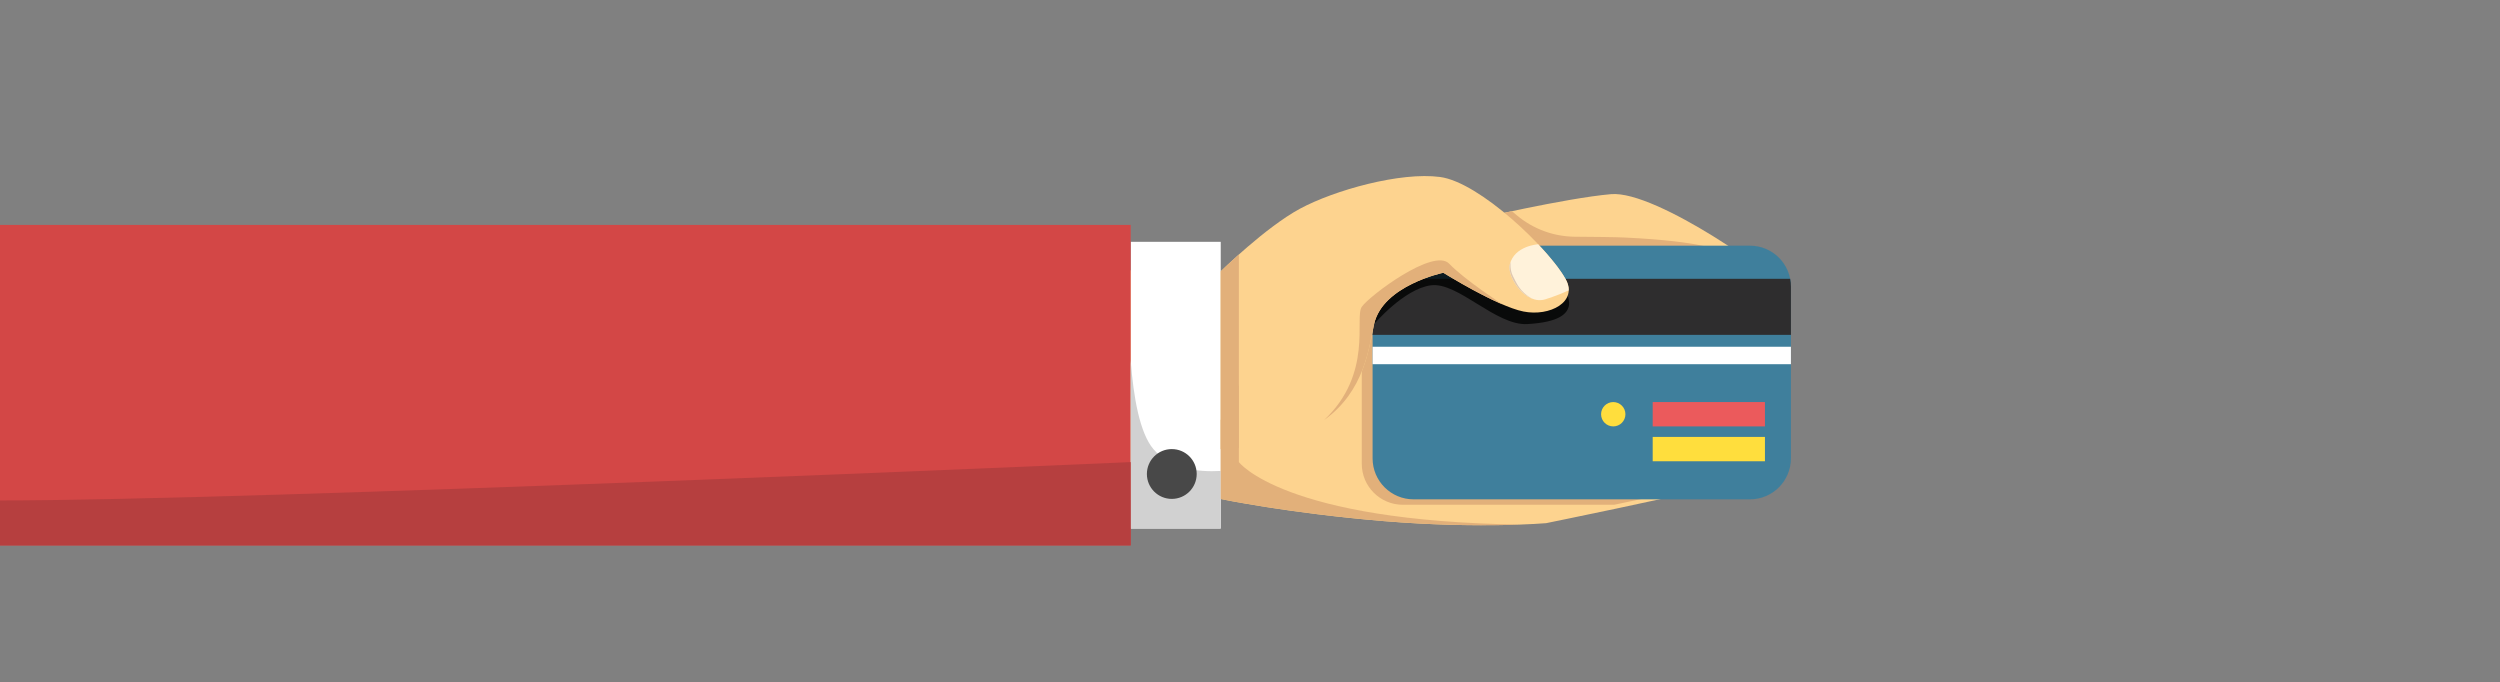
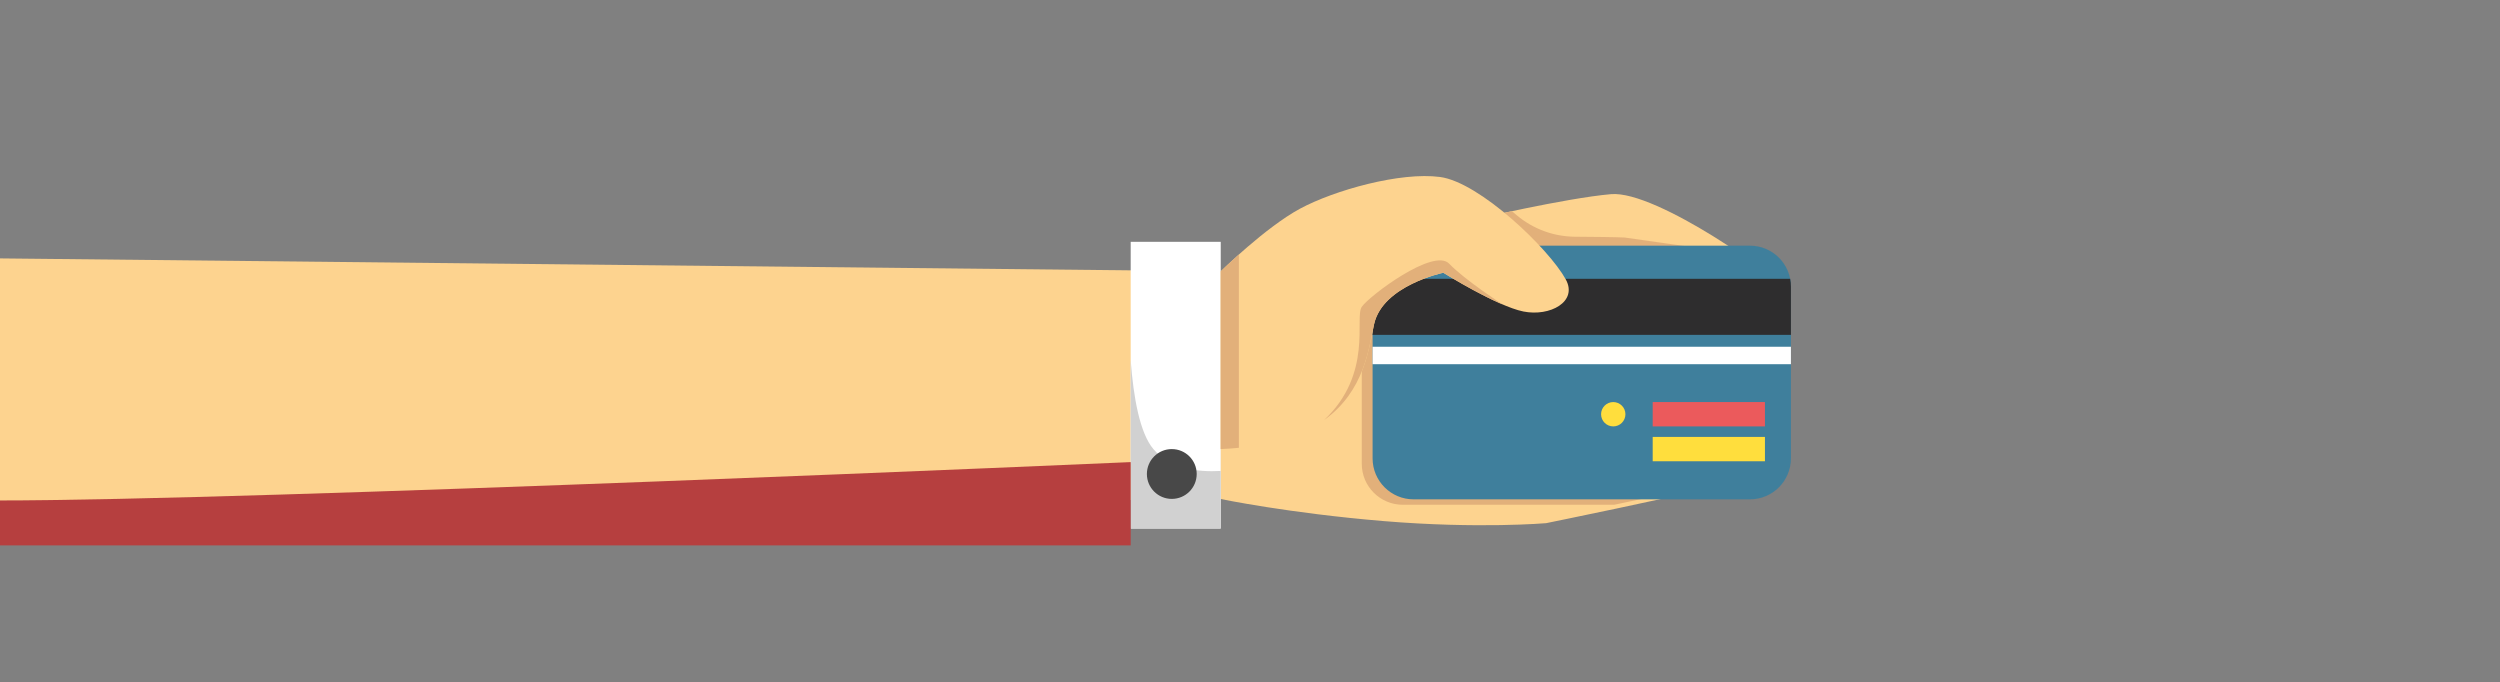
<svg xmlns="http://www.w3.org/2000/svg" version="1.1" id="Capa_1" x="0px" y="0px" width="1008px" height="275px" viewBox="0 0 1008 275" style="enable-background:new 0 0 1008 275;" xml:space="preserve">
  <rect x="0" y="0" width="1008" height="275" fill="#808080" stroke="none" />
  <g id="XMLID_11_">
    <polygon id="XMLID_3_" style="fill:#FDD38F;" points="492.198,201.202 -1.581,206.427 -1.581,104.171 492.198,109.395  " />
    <path id="XMLID_30_" style="fill:#FDD38F;" d="M719.095,116.63c-0.703-3.932-51.128-39.944-69.502-38.346   c-18.374,1.598-55.921,10.385-55.921,10.385l-71.899,23.167l-29.576,57.519v31.847c0,0,27.314,5.701,65.593,8.896   c38.278,3.195,65.593,0.848,65.593,0.848s54.97-11.233,62.959-13.63c7.989-2.397,8.788-47.932,8.788-47.932   S721.492,130.026,719.095,116.63z" />
-     <path id="XMLID_33_" style="fill:#E2B07A;" d="M655.098,95.771c-3.984-0.189-12.557-0.28-20.026-0.324   c-8.541-0.05-16.804-3.066-23.364-8.534c-0.744-0.62-1.459-1.214-2.12-1.762c-9.166,1.94-15.917,3.519-15.917,3.519l-9.366,3.018   c27.321,22.183,74.596,59.094,75.882,58.507c1.818-0.829,33.08-48.971,33.08-48.971S687.814,97.325,655.098,95.771z" />
+     <path id="XMLID_33_" style="fill:#E2B07A;" d="M655.098,95.771c-3.984-0.189-12.557-0.28-20.026-0.324   c-8.541-0.05-16.804-3.066-23.364-8.534c-0.744-0.62-1.459-1.214-2.12-1.762c-9.166,1.94-15.917,3.519-15.917,3.519l-9.366,3.018   c27.321,22.183,74.596,59.094,75.882,58.507c1.818-0.829,33.08-48.971,33.08-48.971z" />
    <rect id="XMLID_9_" x="455.893" y="97.5" style="fill:#FFFFFF;" width="36.304" height="115.597" />
-     <rect id="XMLID_19_" x="-1.581" y="90.682" style="fill:#D34746;" width="457.474" height="129.234" />
    <path id="XMLID_38_" style="fill:#D1D1D1;" d="M465.049,181.073c-5.463-6.436-8.035-20.783-9.155-35.801v67.826h36.304v-23.211   C482.653,190.437,471.723,188.936,465.049,181.073z" />
    <path id="XMLID_27_" style="fill:#E2B07A;" d="M717.739,124.7v-6.938c0-1.136-0.152-2.23-0.373-3.3   c-2.942-2.863-9.404-7.844-17.366-13.226H565.592c-9.127,0-16.526,7.399-16.526,16.526v69.229c0,9.127,7.399,16.526,16.526,16.526   h85.283c15.581-3.272,33.365-7.096,37.648-8.381c0.072-0.021,0.138-0.071,0.209-0.1c5.761-9.651,6.398-45.652,6.398-45.652   s0.832-0.613,2.17-1.679c0.008-0.326,0.011-0.502,0.011-0.502s5.173-3.805,10.727-9.2   C711.939,133.959,715.72,129.273,717.739,124.7z" />
    <circle id="XMLID_20_" style="fill:#484848;" cx="472.467" cy="191.114" r="10.042" />
    <g id="XMLID_26_">
      <path id="XMLID_8_" style="fill:#3F7F9C;" d="M705.576,201.335H569.954c-9.127,0-16.526-7.399-16.526-16.526V115.58    c0-9.127,7.399-16.526,16.526-16.526h135.622c9.127,0,16.526,7.399,16.526,16.526v69.229    C722.101,193.937,714.703,201.335,705.576,201.335z" />
      <path id="XMLID_24_" style="fill:#2E2D2E;" d="M553.428,115.58v19.45h168.673v-19.45c0-1.089-0.112-2.151-0.313-3.18H553.741    C553.54,113.43,553.428,114.492,553.428,115.58z" />
      <rect id="XMLID_21_" x="553.428" y="139.81" style="fill:#FFFFFF;" width="168.673" height="7.035" />
      <rect id="XMLID_22_" x="666.367" y="162.112" style="fill:#EB5A5C;" width="45.257" height="9.815" />
      <rect id="XMLID_25_" x="666.367" y="176.165" style="fill:#FFDE3D;" width="45.257" height="9.815" />
      <circle id="XMLID_23_" style="fill:#FFDE3D;" cx="650.463" cy="167.019" r="4.907" />
    </g>
-     <path id="XMLID_10_" style="opacity:0.8;fill:#010202;" d="M554.042,130.668c0,0,11.996-14.177,22.901-15.631   c10.905-1.454,26.173,16.358,38.896,15.631c12.723-0.727,15.818-4.079,16.649-6.953c2.617-9.042-22.364-29.717-23.193-28.671   c0,0-43.621-10.699-45.076-9.893S538.774,112.4,538.774,112.4L554.042,130.668z" />
    <path id="XMLID_7_" style="fill:#FDD38F;" d="M492.198,109.395c0,0,18.125-17.796,31.973-25.253   c13.847-7.456,40.476-14.912,56.454-12.782s43.837,28.886,50.672,41.251c5.012,9.068-6.391,15.122-17.043,12.992   c-10.652-2.13-32.305-15.628-32.305-15.628s-24.418,5.088-27.906,20.692c-3.234,14.471-5.408,48.274-61.844,50.404V109.395z" />
-     <path id="XMLID_29_" style="fill:#FFF2DA;" d="M632.485,117.073c0.039-1.378-0.31-2.87-1.19-4.461   c-2.07-3.745-6.075-8.812-11.088-14.113c-0.029,0.001-9.639,0.543-11.457,8.177c-1.191,5.001,6.372,16.505,14.359,13.995   C627.133,119.407,630.49,117.999,632.485,117.073z" />
    <path id="XMLID_32_" style="fill:#E2B07A;" d="M499.515,102.613c-4.381,3.906-7.317,6.782-7.317,6.782v71.677   c2.546-0.096,4.962-0.287,7.317-0.521V102.613z" />
    <path id="XMLID_34_" style="fill:#E2B07A;" d="M605.723,122.695c0,0-15.146-9.839-21.418-16.382   c-6.272-6.543-32.218,12.994-35.24,17.402c-3.021,4.408,4.669,26.892-15.16,45.635c16.365-11.735,18.035-29.283,20.136-38.682   c3.488-15.604,27.906-20.692,27.906-20.692s12.973,8.085,23.776,12.728L605.723,122.695z" />
-     <path id="XMLID_36_" style="fill:#E0C8AF;" d="M610.023,111.311c-1.293-2.5-0.971-5.405-0.935-5.699   c-0.125,0.343-0.248,0.688-0.337,1.065c-0.912,3.83,3.314,11.452,8.928,13.695C612.733,117.66,611.379,113.934,610.023,111.311z" />
    <path id="XMLID_37_" style="fill:#B63F3F;" d="M455.893,186.319c0,0-354.944,15.568-457.474,15.472v18.125h457.474V186.319z" />
-     <path id="XMLID_31_" style="fill:#E2B07A;" d="M499.515,186.319v-31.194l-7.317,14.231v21.862v9.985c0,0,0.046,0.01,0.118,0.024   c0.004,0.001,0.006,0.001,0.01,0.002c0.076,0.015,0.194,0.04,0.344,0.07c0.007,0.001,0.013,0.003,0.02,0.004   c0.133,0.027,0.294,0.059,0.482,0.097c0.048,0.01,0.088,0.018,0.14,0.028c0.464,0.092,1.065,0.209,1.808,0.351   c0.012,0.002,0.026,0.005,0.038,0.007c0.35,0.067,0.734,0.139,1.142,0.216c0.062,0.012,0.126,0.024,0.189,0.035   c0.392,0.073,0.809,0.15,1.251,0.231c0.057,0.011,0.112,0.021,0.17,0.031c0.494,0.09,1.012,0.184,1.565,0.283   c0.014,0.003,0.026,0.005,0.041,0.007c10.575,1.892,31.798,5.3,58.275,7.51c24.237,2.023,44.066,1.824,55.362,1.406   C517.407,210.186,499.515,186.319,499.515,186.319z" />
  </g>
  <g>
</g>
  <g>
</g>
  <g>
</g>
  <g>
</g>
  <g>
</g>
  <g>
</g>
</svg>